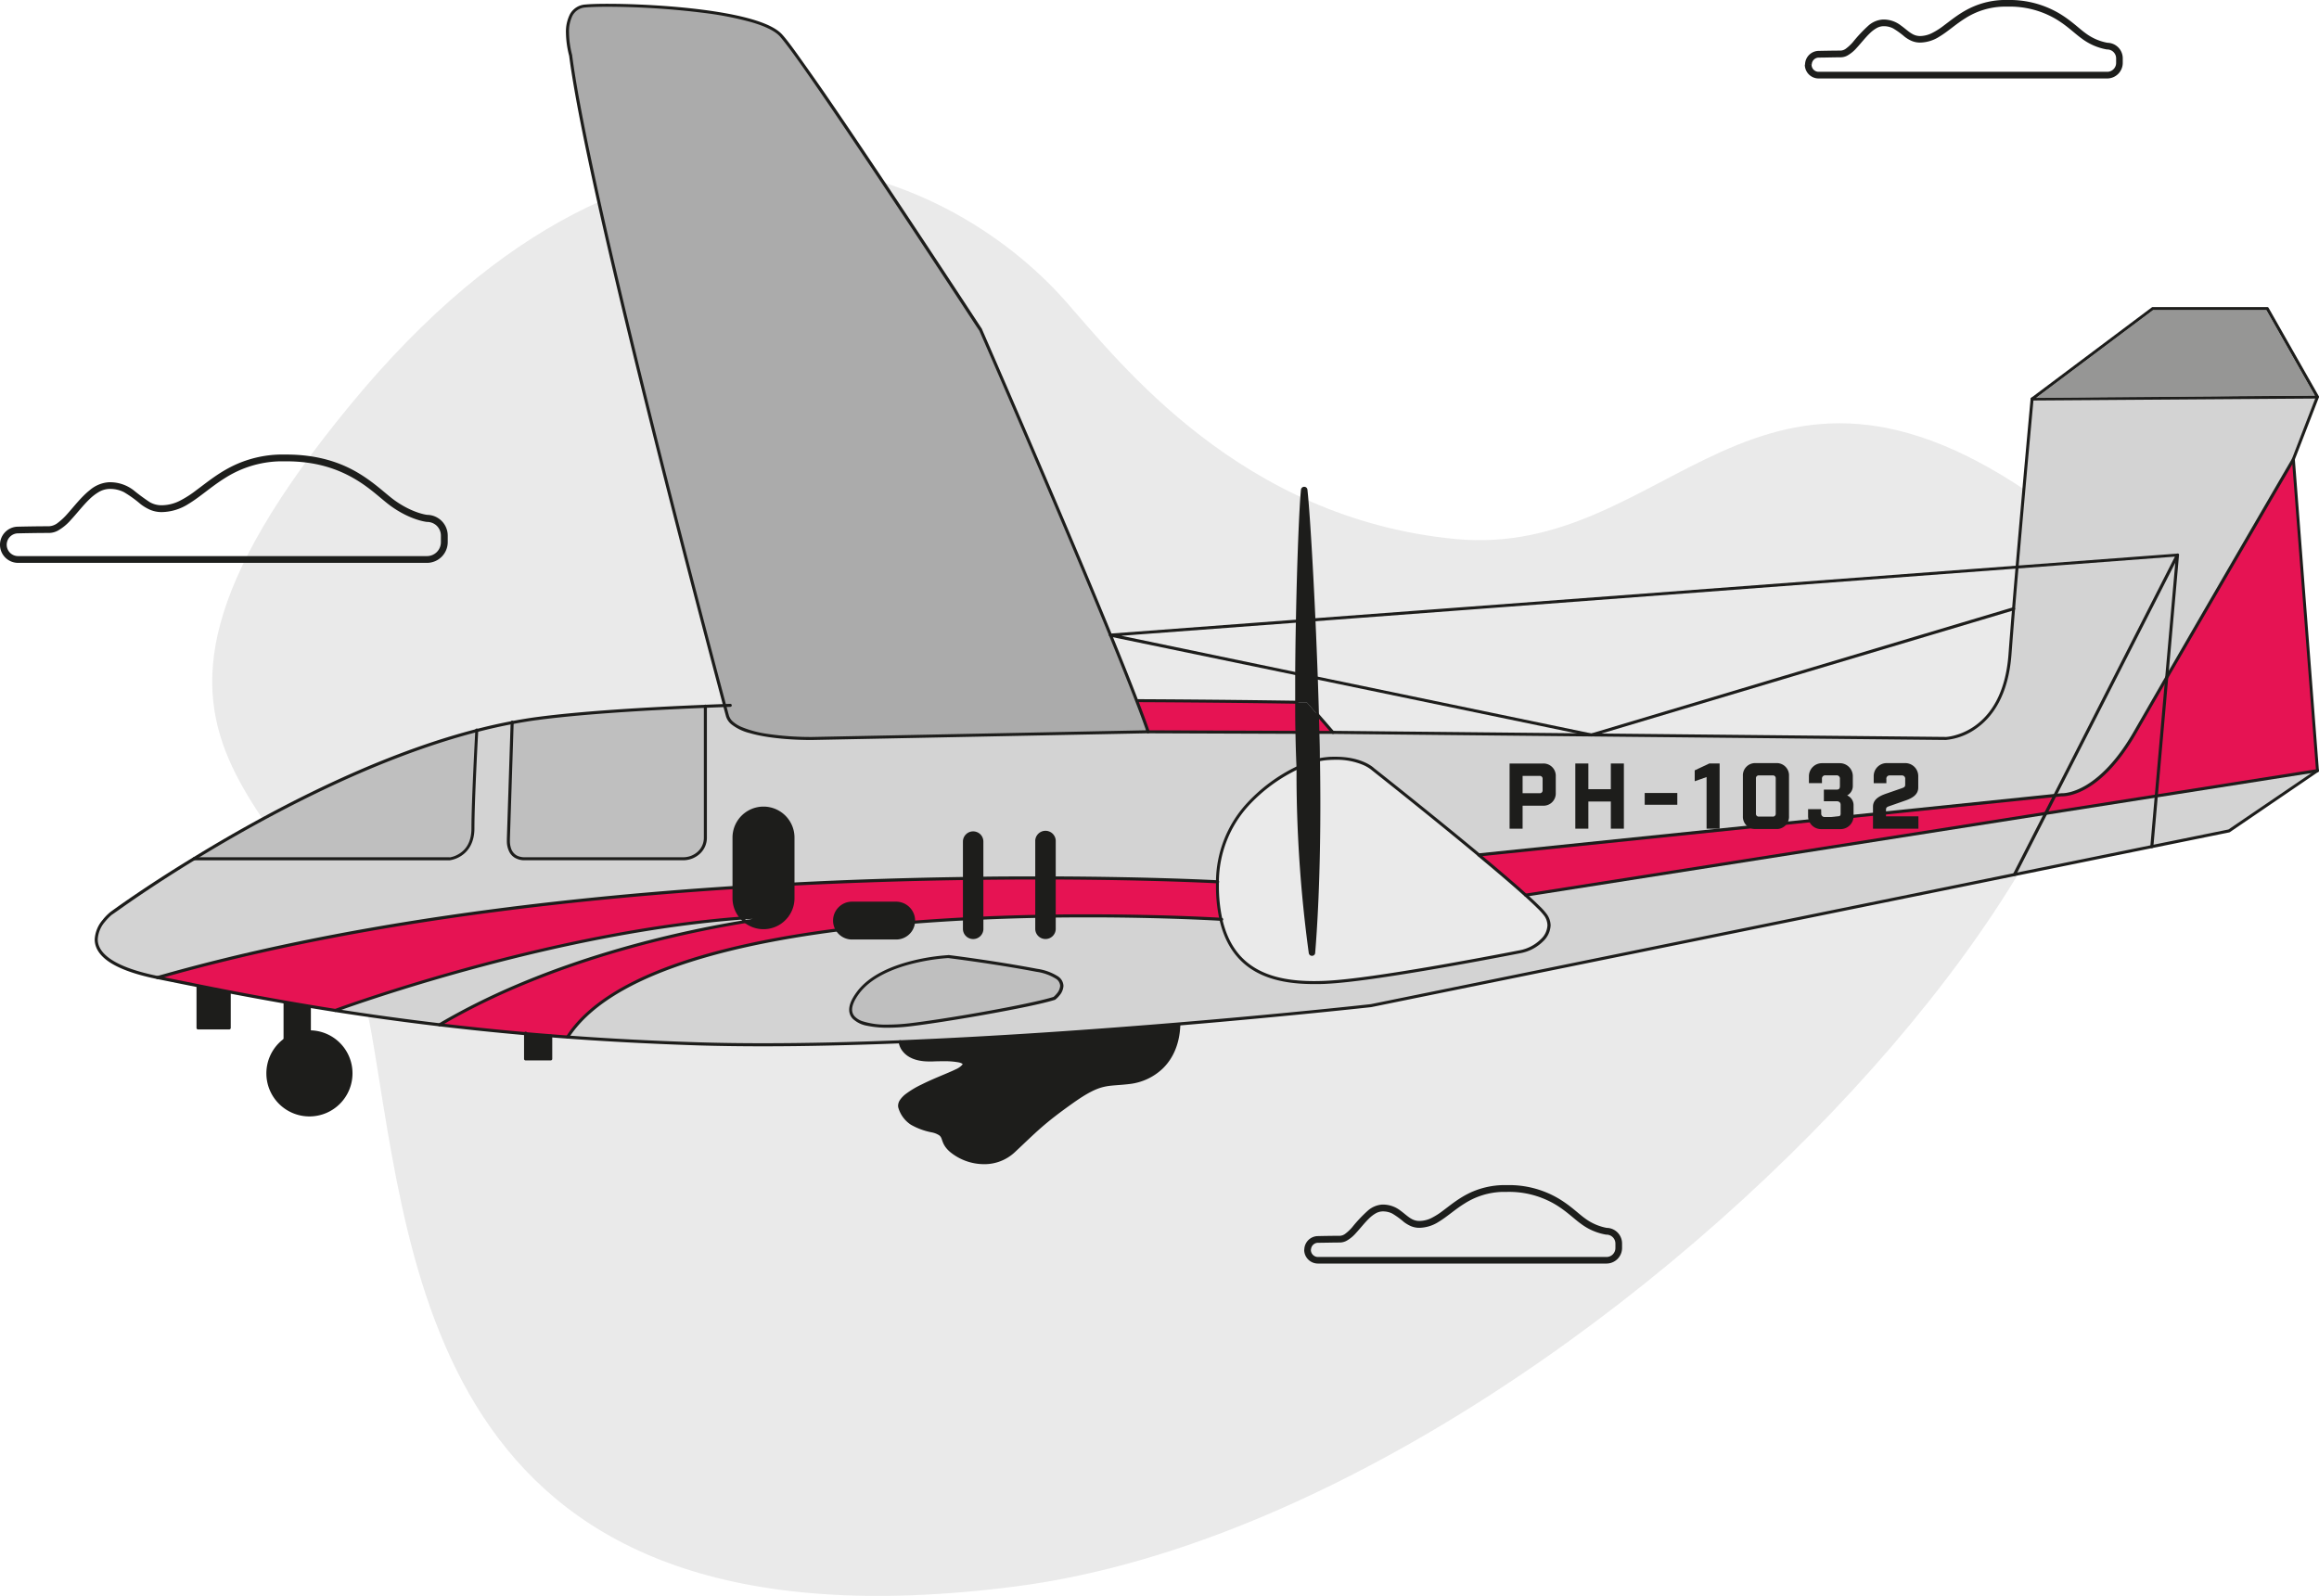
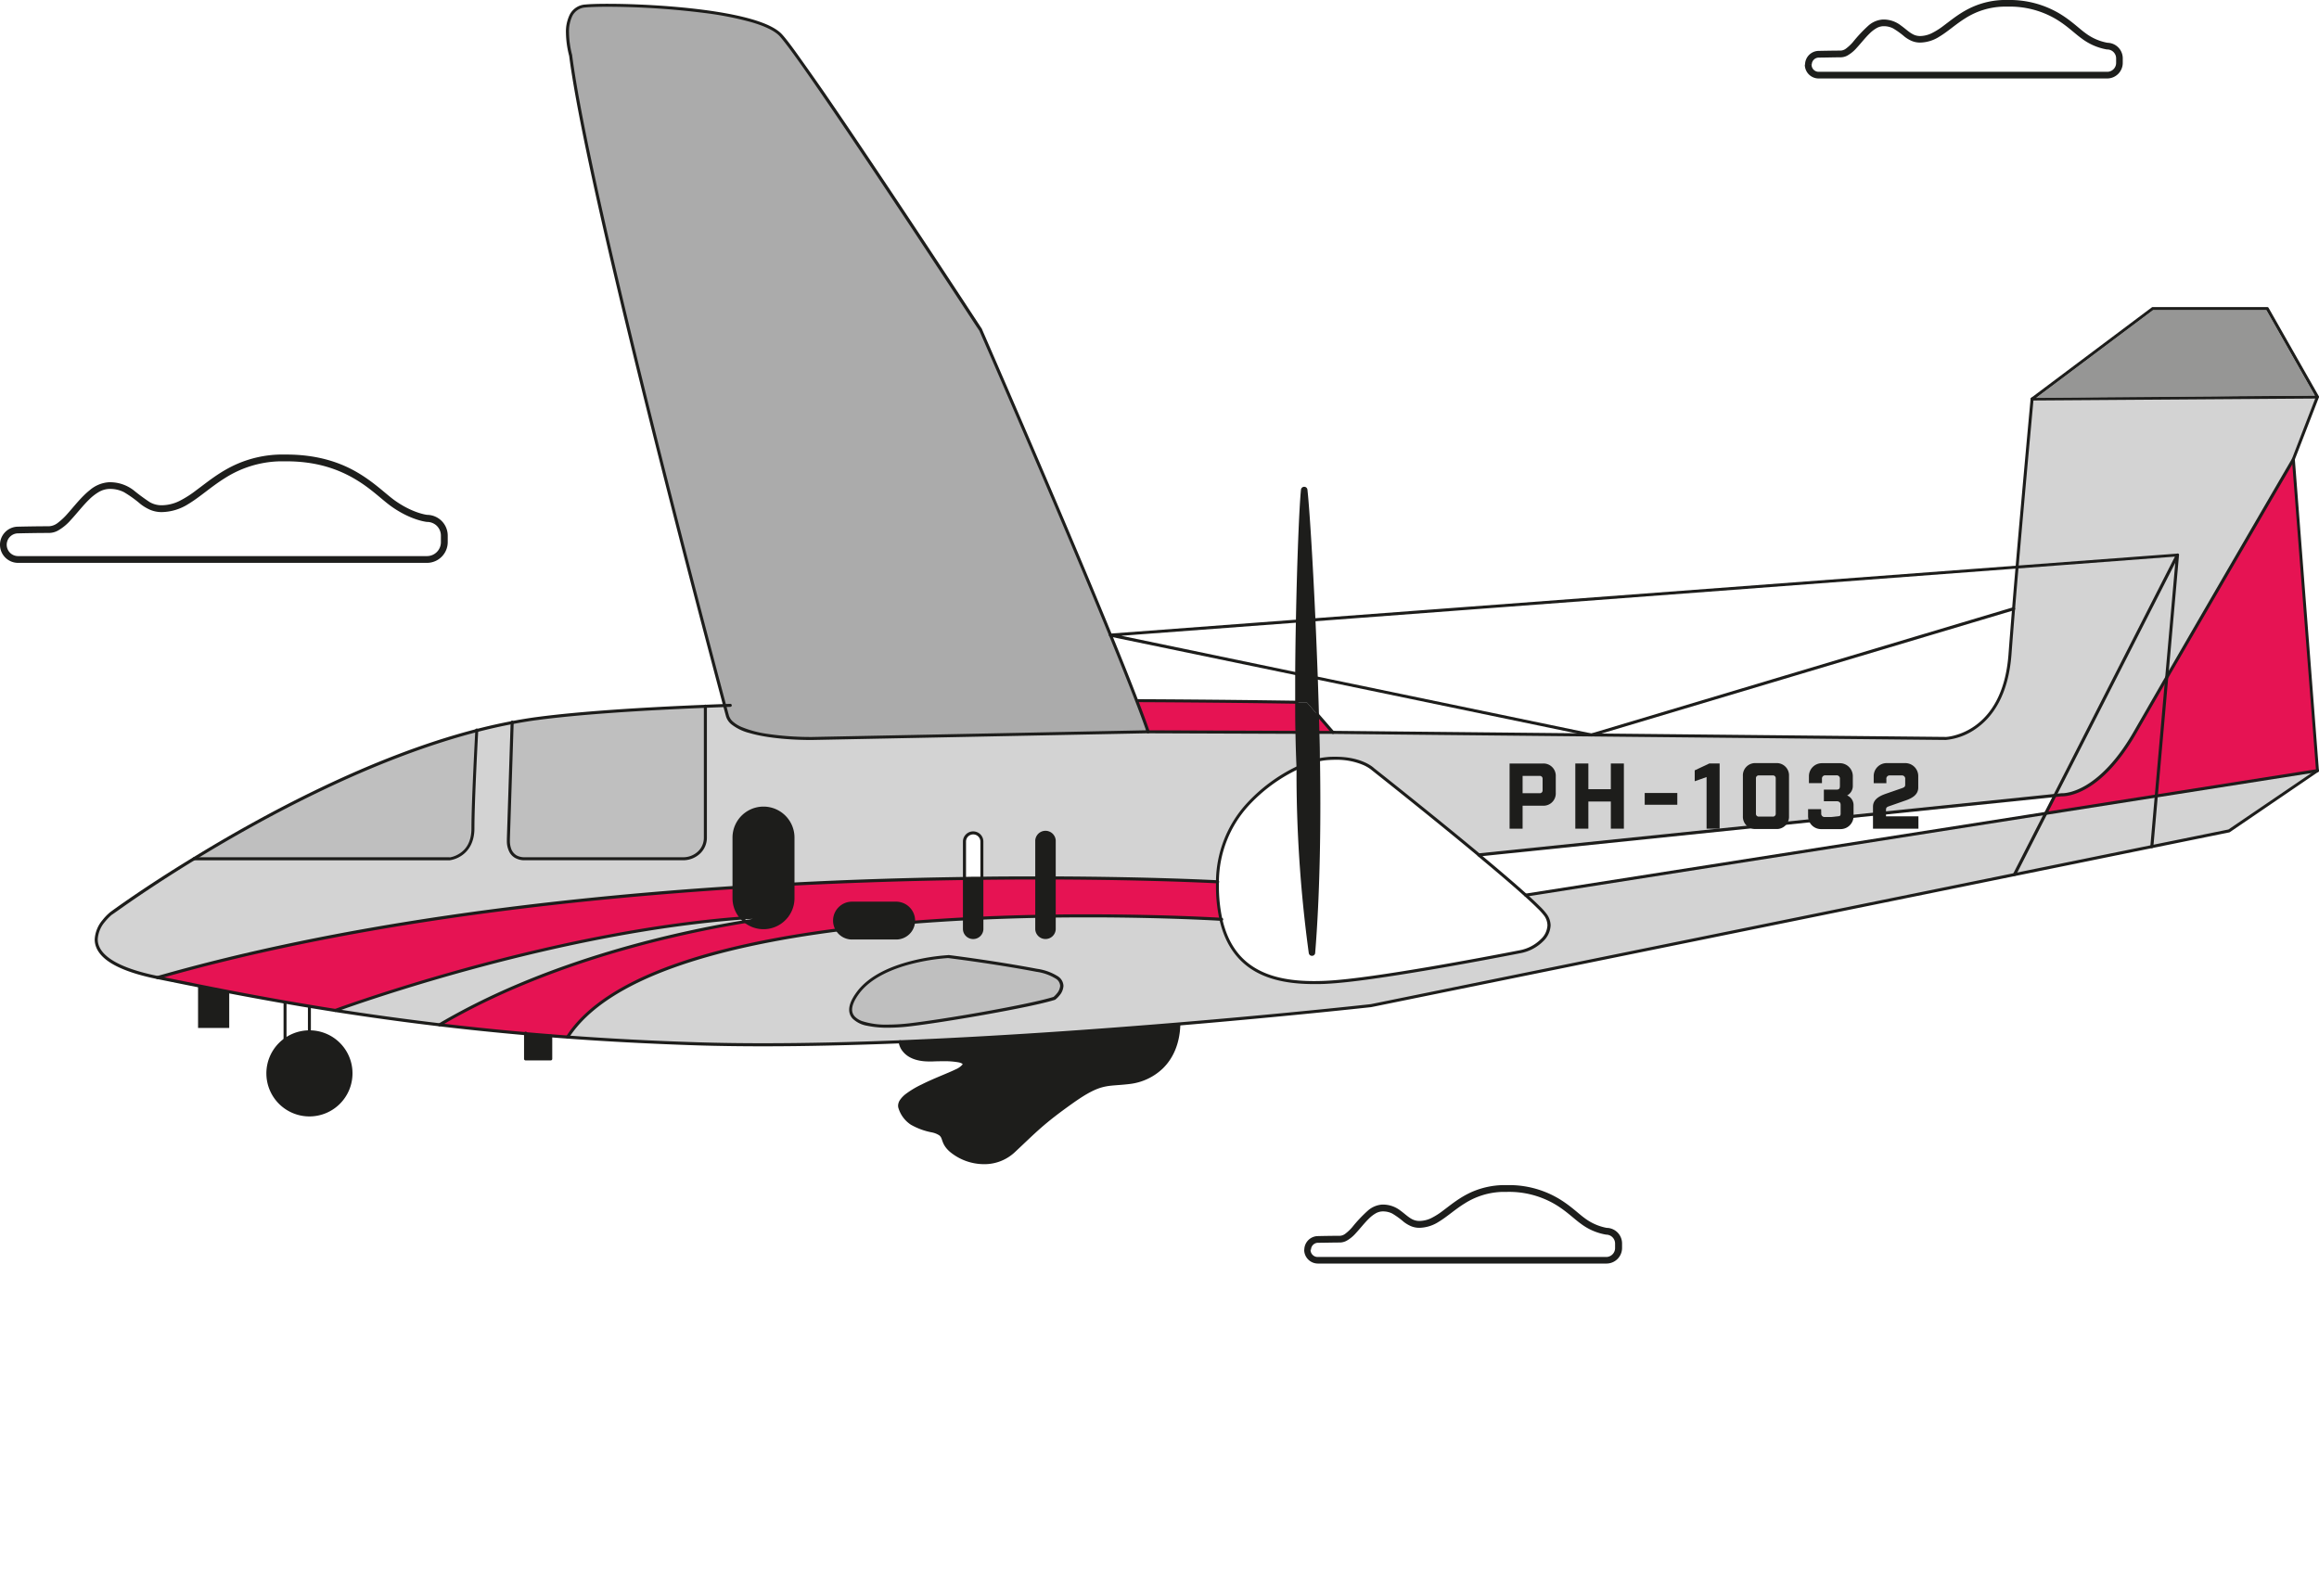
<svg xmlns="http://www.w3.org/2000/svg" viewBox="0 0 780.38 537.16">
  <defs>
    <style>.cls-1{fill:#eaeaea;}.cls-2{fill:#d3d3d3;}.cls-3{fill:#e61353;}.cls-4{fill:#1d1d1b;}.cls-5{fill:#ababab;}.cls-6{fill:#bfbfbf;}.cls-7{fill:#969695;}.cls-8{fill:#1d1e1c;}</style>
  </defs>
  <g id="Layer_2" data-name="Layer 2">
    <g id="Layer_1-2" data-name="Layer 1">
-       <path class="cls-1" d="M358.52,101.31C318.3,55.78,219.86,12.52,118,136.13s-7,130.58,7,211.54S145.87,559.21,341.74,534s440.1-298,344.73-365.63c-95.76-67.9-124.49,20-196.74,13.06S377.09,122.34,358.52,101.31Z" />
      <path class="cls-2" d="M763,103.87l16.9,29.75-8.11,21S746,198.81,729.14,228l3.62-41.13-54,4.05c2.31-27,5.05-56.57,5.05-56.57l40.58-30.43Z" />
      <path class="cls-3" d="M771.75,154.59l8.11,104.8-54.24,8.54,3.52-40C746,198.81,771.75,154.59,771.75,154.59Z" />
      <polygon class="cls-2" points="779.86 259.39 750.12 279.68 724.13 284.97 725.62 267.93 779.86 259.39" />
      <path class="cls-3" d="M729.14,228l-3.52,40-37.18,5.84,3.07-6,2.25-.23s12.18.9,24.8-21.19C721.13,241.83,724.84,235.38,729.14,228Z" />
      <polygon class="cls-2" points="725.62 267.93 724.13 284.97 677.93 294.39 688.44 273.77 725.62 267.93" />
      <path class="cls-2" d="M718.56,246.32c-12.62,22.09-24.8,21.19-24.8,21.19l-2.25.23,41.25-80.92L729.14,228C724.84,235.38,721.13,241.83,718.56,246.32Z" />
-       <path class="cls-3" d="M691.51,267.74l-3.07,6-175,27.53c-4.16-3.76-9.78-8.54-15.78-13.53Z" />
      <path class="cls-2" d="M688.44,273.77l-10.51,20.62L461.38,338.51s-27,3-64.7,6.16c-27.66,2.3-61.07,4.68-93.76,6-23.91.95-47.44,1.33-68.05.69-15.51-.48-30.14-1.27-43.9-2.28,13.18-20.4,50.53-30.85,90.81-36a5.82,5.82,0,0,0,4.92,2.71h14.88a5.83,5.83,0,0,0,4.14-1.72,5.74,5.74,0,0,0,1.69-3.6c5.78-.46,11.52-.82,17.16-1.12v3.51a2.93,2.93,0,0,0,5.86,0V309c6.34-.29,12.53-.47,18.48-.6v4.37a2.94,2.94,0,0,0,5.87,0v-4.46c32.23-.42,56.15,1.1,56.15,1.1,4.41,19.48,20.59,21.92,35.8,21.16,15.48-.76,54.2-8.18,64.86-10.26a14.14,14.14,0,0,0,7.38-3.87c2-2.09,3.49-5,1.24-8.41a53.1,53.1,0,0,0-6.74-6.77ZM354.78,336s8.56-6.67-5.87-9.43S319.16,322,319.16,322s-22.26,1-30.51,12.27,6.62,12,17.44,10.72S346.21,338.73,354.78,336Z" />
      <path class="cls-3" d="M443.31,240.52l5.22,6-5.06,0C443.42,244.53,443.37,242.54,443.31,240.52Z" />
      <path class="cls-2" d="M446.53,255.35a21.73,21.73,0,0,0-2.89.46c0-.55,0-1.09,0-1.63,0-2.51-.09-5.07-.15-7.66l5.06,0,87,.86,119.23,1.18s19.61-.68,21.64-28.41c.33-4.42.74-9.62,1.2-15.24.36-4.48.76-9.22,1.18-14.06l54-4.05-41.25,80.92-193.82,20c-16.4-13.64-35.63-28.83-35.63-28.83S457.56,254.44,446.53,255.35Z" />
      <path class="cls-4" d="M443.64,255.81c.52,34.26-.87,55.65-1.62,64.84a.57.57,0,0,1-1.14,0,447.81,447.81,0,0,1-4.12-58.5c0-1.26,0-2.52,0-3.79,1.11-.53,2.1-1,3-1.34A23.12,23.12,0,0,1,443.64,255.81Z" />
      <path class="cls-4" d="M443.62,254.18c0,.54,0,1.08,0,1.63a23.12,23.12,0,0,0-3.89,1.23c-.87.36-1.86.81-3,1.34-.16-3.53-.28-7.54-.36-11.88l7.05,0C443.53,249.11,443.58,251.67,443.62,254.18Z" />
      <path class="cls-4" d="M443.47,246.52l-7.05,0c-.05-3.22-.08-6.63-.09-10.14l3.41,0,3.57,4.11C443.37,242.54,443.42,244.53,443.47,246.52Z" />
      <path class="cls-4" d="M443.31,240.52l-3.57-4.11-3.41,0c0-3.12,0-6.32,0-9.56l6.59,1.37C443.07,232.29,443.2,236.43,443.31,240.52Z" />
      <path class="cls-4" d="M442.93,228.17l-6.59-1.37c0-5.87.12-11.88.24-17.74l5.56-.41C442.42,215,442.69,221.54,442.93,228.17Z" />
      <path class="cls-4" d="M442.14,208.65l-5.56.41c.38-20.18,1.13-38.66,1.71-44.18a.58.58,0,0,1,1.15,0C440.07,170.32,441.2,187.93,442.14,208.65Z" />
      <path class="cls-2" d="M436.42,246.5c.08,4.34.2,8.35.36,11.88-9.58,4.65-26.69,16.07-27,38.43,0,0-21.2-1.16-55-1.3V283.28a2.94,2.94,0,1,0-5.87,0V295.5c-5.84,0-12,0-18.48.11V283.28a2.94,2.94,0,0,0-2.93-2.94,2.94,2.94,0,0,0-2.93,2.94v12.4c-17.51.25-37,.82-57.7,1.88V281.93a9.92,9.92,0,0,0-19.83,0v16.79C185.09,302.73,114.63,311.36,53,329c-34.15-6.93-15.55-21.64-15.55-21.64s10.77-7.94,27.72-18.34h86.1s7.89-.81,7.89-10.28,1.26-32.35,1.29-32.92q6-1.58,11.93-2.69l-1.27,39.2s-.79,6.69,5.47,6.69h53.2a7.78,7.78,0,0,0,5.59-2.22,6.85,6.85,0,0,0,2-5V237.7q3.22-.15,6.51-.25c.61,2.25.93,3.46.93,3.46,2.15,8.05,28.4,7.67,28.4,7.67l113.15-2.26Z" />
      <path class="cls-3" d="M436.42,246.5l-50.09-.18c-1-2.91-2.33-6.46-3.88-10.5,26.08.13,46.18.41,53.88.54C436.34,239.87,436.37,243.28,436.42,246.5Z" />
      <path class="cls-3" d="M409.77,296.81a53.61,53.61,0,0,0,1.16,12.64s-23.92-1.52-56.15-1.1V295.51C388.57,295.65,409.77,296.81,409.77,296.81Z" />
      <path class="cls-4" d="M396.68,344.67l0,.28c-.45,13-9,18.58-16.68,19.48s-9.47-.45-19.39,6.59-12.17,9.63-19.39,16.4-17.12,3.6-21.17,0-.91-5.42-6.44-6.77-8.9-2.7-10.71-7.66,13.53-9.91,18.95-12.62,2.25-4.06-8.12-3.61-10.83-6.1-10.83-6.1C335.61,349.35,369,347,396.68,344.67Z" />
      <path class="cls-5" d="M243.85,237.45c-6.56-24.59-46-173.35-51.81-218.78,0,0-4.51-15.77,5-16.67s57.24.45,65.81,9.91S330,111.08,330,111.08s26.31,60.18,43.68,102.7c3.35,8.19,6.36,15.72,8.79,22,1.55,4,2.86,7.59,3.88,10.5l-113.15,2.26s-26.25.38-28.4-7.67C244.78,240.91,244.46,239.7,243.85,237.45Z" />
      <path class="cls-6" d="M348.91,326.6c14.43,2.76,5.87,9.43,5.87,9.43-8.57,2.7-37.88,7.66-48.69,8.92s-25.7.54-17.44-10.72S319.16,322,319.16,322,334.49,323.86,348.91,326.6Z" />
      <path class="cls-4" d="M354.78,308.35v4.46a2.94,2.94,0,0,1-5.87,0v-4.37Z" />
      <path class="cls-4" d="M354.78,295.51v12.84l-5.87.09V295.5Z" />
      <path class="cls-4" d="M354.78,283.28v12.23h-5.87V283.28a2.94,2.94,0,1,1,5.87,0Z" />
      <path class="cls-3" d="M348.91,295.5v12.94c-6,.13-12.14.31-18.48.6V295.61C336.9,295.52,343.07,295.5,348.91,295.5Z" />
      <path class="cls-4" d="M330.43,309v3.77a2.93,2.93,0,0,1-5.86,0V309.3C326.53,309.2,328.49,309.11,330.43,309Z" />
      <path class="cls-4" d="M330.43,295.61V309c-1.94.07-3.9.16-5.86.26V295.68Z" />
-       <path class="cls-4" d="M330.43,283.28v12.33l-5.86.07v-12.4a2.93,2.93,0,0,1,5-2.08A2.9,2.9,0,0,1,330.43,283.28Z" />
      <path class="cls-3" d="M324.57,295.68V309.3c-5.64.3-11.38.66-17.16,1.12a4.71,4.71,0,0,0,0-.53,5.88,5.88,0,0,0-5.86-5.87H286.7a5.87,5.87,0,0,0-5.85,5.87,5.76,5.76,0,0,0,.93,3.14c-40.28,5.19-77.63,15.64-90.81,36q-2.85-.19-5.64-.43c-2.87-.22-5.68-.46-8.47-.7q-15.27-1.35-29-3c36.92-21.8,81.13-31.22,103.06-34.78a9.92,9.92,0,0,0,16-7.82v-4.79C287.58,296.5,307.06,295.93,324.57,295.68Z" />
      <path class="cls-4" d="M307.44,309.89a4.71,4.71,0,0,1,0,.53c-8.53.66-17.15,1.51-25.63,2.61a5.76,5.76,0,0,1-.93-3.14A5.87,5.87,0,0,1,286.7,304h14.88A5.88,5.88,0,0,1,307.44,309.89Z" />
      <path class="cls-4" d="M307.41,310.42a5.74,5.74,0,0,1-1.69,3.6,5.83,5.83,0,0,1-4.14,1.72H286.7a5.82,5.82,0,0,1-4.92-2.71C290.26,311.93,298.88,311.08,307.41,310.42Z" />
      <path class="cls-4" d="M266.87,297.56v4.79a9.89,9.89,0,0,1-2.08,6.06l-.18-.14c-4.94.11-9.94.37-15,.75a9.84,9.84,0,0,1-2.6-6.67v-3.63Q257.12,298.06,266.87,297.56Z" />
      <path class="cls-4" d="M266.87,281.93v15.63q-9.74.51-19.83,1.16V281.93a9.92,9.92,0,0,1,19.83,0Z" />
      <path class="cls-4" d="M250.88,310.17c8.56-1.4,13.73-1.9,13.73-1.9l.18.14a9.86,9.86,0,0,1-13.91,1.76Z" />
      <path class="cls-2" d="M249.64,309a9.66,9.66,0,0,0,1.24,1.15c-21.93,3.56-66.14,13-103.06,34.78-12.61-1.5-24.29-3.15-35-4.83h0S183.56,314,249.64,309Z" />
      <path class="cls-3" d="M247,302.35a9.84,9.84,0,0,0,2.6,6.67c-66.08,4.93-136.86,31.09-136.86,31.09h0c-3-.47-5.83-.93-8.65-1.4s-5.53-.93-8.2-1.4q-10-1.76-18.79-3.45-5.49-1.06-10.49-2.07c-4.91-1-9.46-1.9-13.68-2.76,61.66-17.68,132.12-26.31,194.07-30.32Z" />
      <path class="cls-6" d="M237.34,237.7v44.18a6.85,6.85,0,0,1-2,5,7.78,7.78,0,0,1-5.59,2.22h-53.2c-6.26,0-5.47-6.69-5.47-6.69l1.27-39.2c2.82-.53,5.63-1,8.41-1.36C194.9,239.94,214.8,238.62,237.34,237.7Z" />
      <path class="cls-4" d="M185.33,348.64v7.78h-8.47v-8.48C179.65,348.18,182.46,348.42,185.33,348.64Z" />
      <path class="cls-6" d="M160.42,245.86c0,.57-1.29,23.57-1.29,32.92s-7.89,10.28-7.89,10.28H65.14C89,274.46,125,255,160.42,245.86Z" />
      <path class="cls-4" d="M104.13,347.3a14,14,0,1,1-8.2,2.65A14,14,0,0,1,104.13,347.3Z" />
-       <path class="cls-4" d="M104.13,338.72v8.58a13.94,13.94,0,0,0-8.2,2.65V337.32Q99.93,338,104.13,338.72Z" />
      <path class="cls-4" d="M77.14,333.87V346H66.65V331.8Q71.65,332.81,77.14,333.87Z" />
      <path class="cls-4" d="M442.93,240.86l5.22,6a.49.49,0,0,0,.38.17l87,.86,119.24,1.18h0a20.84,20.84,0,0,0,10.33-3.9c5.29-3.71,10.78-11,11.8-25,.33-4.42.74-9.62,1.2-15.24.36-4.48.76-9.22,1.18-14.05,1.15-13.51,2.42-27.65,3.39-38.42.49-5.38.91-9.92,1.2-13.12s.46-5,.46-5l-.51,0,.31.41,40.44-30.33h38.08l16.63,29.28-8,20.74,0,.22,8.09,104.51L749.91,279.2,724,284.47l-46.19,9.42L461.28,338l.1.5-.06-.51-4.8.52c-9.37,1-31.63,3.28-59.89,5.64-27.65,2.3-61.05,4.68-93.73,6-15.83.63-31.48,1-46.24,1-7.52,0-14.82-.1-21.78-.32-15.5-.48-30.12-1.27-43.87-2.28-1.91-.13-3.78-.28-5.64-.43-2.86-.22-5.68-.46-8.46-.7-10.18-.89-19.85-1.91-29-3-12.6-1.5-24.27-3.14-35-4.82-3-.47-5.83-.93-8.64-1.4s-5.54-.93-8.2-1.4q-10-1.76-18.78-3.45-5.49-1.06-10.49-2.07c-4.91-1-9.46-1.9-13.68-2.76-8.13-1.65-13.22-3.75-16.23-5.92s-4-4.38-4-6.41a9.89,9.89,0,0,1,2.41-5.89A18.63,18.63,0,0,1,37,308.47c.23-.22.42-.39.56-.5l.15-.13.05,0-.32-.4.3.41,2-1.4c3.81-2.71,13-9.12,25.74-16.91,23.78-14.59,59.76-34,95.14-43.15q6-1.56,11.9-2.67c2.8-.53,5.61-1,8.38-1.36,14.11-1.87,34-3.19,56.53-4.11,2.15-.09,4.32-.18,6.51-.25h0l1.82-.07a.52.52,0,0,0,.5-.53.51.51,0,0,0-.53-.49l-1.84.07,0,.51v-.51q-3.3.1-6.52.25c-22.55.92-42.46,2.24-56.62,4.11-2.8.37-5.62.84-8.44,1.37q-6,1.13-12,2.69c-35.55,9.17-71.58,28.65-95.42,43.27C47.91,299,37.13,307,37.12,307h0a17.06,17.06,0,0,0-2.61,2.68,11,11,0,0,0-2.64,6.53c0,2.38,1.19,4.94,4.39,7.24s8.42,4.42,16.63,6.09c4.22.86,8.77,1.78,13.68,2.76,3.33.67,6.84,1.37,10.49,2.07q8.77,1.69,18.81,3.45c2.66.47,5.39.95,8.2,1.41s5.69.93,8.65,1.4c10.76,1.68,22.44,3.33,35.06,4.82q13.78,1.64,29.06,3c2.79.25,5.6.49,8.47.71q2.79.24,5.64.43,20.65,1.53,43.92,2.29c7,.21,14.28.31,21.81.31,14.77,0,30.44-.38,46.28-1,32.71-1.31,66.11-3.69,93.78-6C434.41,342,461.44,339,461.44,339h0L678,294.89l46.2-9.42,26-5.29.18-.08,29.75-20.29a.5.5,0,0,0,.22-.46l-8.1-104.69,8.07-20.85a.49.49,0,0,0,0-.44l-16.9-29.75a.51.51,0,0,0-.45-.26H724.42a.51.51,0,0,0-.3.1l-40.58,30.43a.52.52,0,0,0-.21.36s-2.74,29.56-5.05,56.58c-.42,4.83-.82,9.57-1.18,14.06-.46,5.62-.87,10.82-1.2,15.24-1,13.75-6.34,20.67-11.37,24.23a21.28,21.28,0,0,1-6.79,3.18,17.05,17.05,0,0,1-2.19.45l-.6.06h-.2l0,.51v-.51l-119.24-1.18L448.77,246l-5.07-5.84a.5.5,0,0,0-.72-.05.51.51,0,0,0-.05.72Z" />
      <path class="cls-4" d="M382.44,236.34c26.09.12,46.19.4,53.88.53a.52.52,0,0,0,0-1c-7.7-.12-27.81-.41-53.89-.53a.52.52,0,0,0,0,1Z" />
      <path class="cls-4" d="M386.33,246.32v-.52l-113.15,2.27h-.54A100.36,100.36,0,0,1,258.1,247a35.78,35.78,0,0,1-8.46-2.26,11,11,0,0,1-2.91-1.77,4.49,4.49,0,0,1-1.45-2.19s-.33-1.21-.93-3.46c-3.28-12.29-14.79-55.63-26.2-101.57S195.43,41.26,192.54,18.61v-.08a1.66,1.66,0,0,1-.05-.16,31,31,0,0,1-1-7.39,12,12,0,0,1,1.13-5.63,5.25,5.25,0,0,1,4.44-2.84c1.52-.15,4.12-.24,7.4-.24a266.25,266.25,0,0,1,32.69,2.11,109.38,109.38,0,0,1,15.74,3.1c4.46,1.3,7.9,2.93,9.55,4.77,1,1.15,2.9,3.58,5.31,6.94C276.21,30.93,291.67,54,305,74.08c6.67,10.06,12.81,19.38,17.28,26.18,2.24,3.4,4.05,6.18,5.31,8.1s2,3,2,3l.42-.28-.46.2s.41.94,1.16,2.67c5.27,12.1,27.31,62.83,42.51,100,3.35,8.18,6.36,15.71,8.78,22,1.55,4,2.86,7.57,3.87,10.47l.49-.16v0l.48-.17c-1-2.92-2.33-6.47-3.89-10.51-2.42-6.33-5.43-13.86-8.78-22-17.38-42.53-43.69-102.71-43.69-102.72l0-.07s-14.65-22.43-30.37-46c-7.87-11.81-16-23.91-22.7-33.65C274,26.23,271,22,268.57,18.59s-4.28-5.81-5.38-7c-1.92-2.1-5.48-3.72-10-5.06-13.61-4-36.16-5.25-48.71-5.25-3.3,0-5.91.09-7.5.24a6.3,6.3,0,0,0-5.24,3.37A13.09,13.09,0,0,0,190.45,11a32.47,32.47,0,0,0,1.09,7.83l.5-.14-.51.07c2.9,22.77,14.21,71.31,25.63,117.26s22.92,89.29,26.2,101.58c.6,2.26.93,3.46.93,3.46a5.58,5.58,0,0,0,1.76,2.69,16.29,16.29,0,0,0,6.19,3c7.5,2.2,17.88,2.33,20.39,2.33h.56l113.15-2.26a.56.56,0,0,0,.41-.22.54.54,0,0,0,.06-.46Z" />
      <path class="cls-4" d="M497.69,287.77l.33-.39c-16.41-13.65-35.64-28.84-35.65-28.84l-.31.4.36-.36c-.07-.08-3.92-3.86-13-3.86-.92,0-1.9,0-2.92.12a22.52,22.52,0,0,0-3,.47,23.8,23.8,0,0,0-4,1.26c-.89.36-1.89.82-3,1.35a55.38,55.38,0,0,0-17.14,12.7,39.33,39.33,0,0,0-10.16,26.19c0,.36,0,.72,0,1.08a52.57,52.57,0,0,0,1.18,11.67c2,8.9,6.5,14.38,12.24,17.57s12.65,4.11,19.59,4.11c1.5,0,3,0,4.5-.11,15.56-.78,54.25-8.2,64.93-10.28a14.62,14.62,0,0,0,7.65-4,7.89,7.89,0,0,0,2.52-5.33,6.7,6.7,0,0,0-1.22-3.72,20.71,20.71,0,0,0-2.45-2.76c-1.16-1.16-2.64-2.55-4.38-4.11-4.17-3.77-9.79-8.55-15.79-13.54l-.33.39-.33.4c6,5,11.62,9.76,15.76,13.51,1.73,1.55,3.21,2.94,4.35,4.08a20,20,0,0,1,2.32,2.6,5.65,5.65,0,0,1,1,3.15,6.81,6.81,0,0,1-2.22,4.61,13.67,13.67,0,0,1-7.12,3.73c-10.65,2.07-49.39,9.49-64.78,10.25-1.48.08-3,.12-4.45.12-6.85,0-13.6-.93-19.1-4s-9.76-8.22-11.74-16.9a52.13,52.13,0,0,1-1.15-11.44c0-.35,0-.71,0-1.07a38.35,38.35,0,0,1,9.91-25.53A54.23,54.23,0,0,1,437,258.85c1.09-.53,2.08-1,2.94-1.33a23,23,0,0,1,3.8-1.22,20.91,20.91,0,0,1,2.82-.44c1-.08,1.95-.12,2.84-.12a22.9,22.9,0,0,1,9.47,1.81,12.75,12.75,0,0,1,2.16,1.23c.23.16.4.3.51.39l.12.1,0,0h0l0,0,3.26,2.59c6.18,4.91,20.07,16,32.36,26.24Z" />
      <path class="cls-4" d="M65.14,289.58H151.3a9.71,9.71,0,0,0,4.18-1.68c2.09-1.46,4.18-4.23,4.17-9.11,0-9.32,1.25-32.33,1.29-32.9v0h0a.52.52,0,1,0-1,0h.51l-.51,0c0,.58-1.29,23.57-1.29,32.95,0,4.59-1.87,7-3.73,8.27a8.87,8.87,0,0,1-2.56,1.25c-.35.1-.64.17-.84.21l-.23,0h-.07l.05.5v-.51H65.14a.52.52,0,0,0,0,1Z" />
      <path class="cls-4" d="M171.84,243.16l-1.27,39.19.51,0-.51-.06s0,.31,0,.76a7.89,7.89,0,0,0,.94,3.9,4.88,4.88,0,0,0,1.85,1.84,6.36,6.36,0,0,0,3.22.77h53.2a8.28,8.28,0,0,0,5.95-2.38,7.33,7.33,0,0,0,2.15-5.32V237.7a.51.51,0,0,0-.51-.52.51.51,0,0,0-.51.52v44.18a6.3,6.3,0,0,1-1.86,4.6,7.24,7.24,0,0,1-5.22,2.07h-53.2a5.5,5.5,0,0,1-2.72-.62,4.29,4.29,0,0,1-1.88-2.37,7.9,7.9,0,0,1-.39-2.49c0-.2,0-.37,0-.48v-.2l1.27-39.2a.51.51,0,1,0-1,0Z" />
      <path class="cls-4" d="M409.8,296.3s-21.22-1.17-55-1.3h-5.87c-5.84,0-12,0-18.48.1-1.93,0-3.88,0-5.87.08-17.51.25-37,.81-57.72,1.88q-9.73.51-19.84,1.16c-62,4-132.46,12.64-194.17,30.34a.51.51,0,0,0,.28,1c61.6-17.66,132-26.29,194-30.3q10.08-.66,19.82-1.16c20.71-1.06,40.19-1.63,57.69-1.88l5.86-.07q9.71-.12,18.47-.11l5.87,0c16.89.06,30.63.39,40.15.69,4.76.16,8.46.31,11,.42l3.83.18a.51.51,0,0,0,.06-1Z" />
      <path class="cls-4" d="M411,308.93s-18.47-1.17-44.81-1.17c-3.65,0-7.46,0-11.38.08l-5.87.09c-5.95.12-12.15.31-18.49.59h0l-5.88.27c-5.64.3-11.39.66-17.17,1.12-8.54.66-17.17,1.51-25.66,2.61-20.16,2.6-39.6,6.51-55.67,12.34s-28.81,13.58-35.5,23.93a.52.52,0,0,0,.15.71.51.51,0,0,0,.71-.15c6.48-10.05,19-17.73,35-23.52s35.35-9.7,55.47-12.29c8.46-1.1,17.07-2,25.6-2.61,5.77-.46,11.51-.82,17.15-1.12q2.94-.15,5.85-.26h0c6.33-.29,12.52-.47,18.46-.6l5.87-.09c3.91-.05,7.71-.07,11.36-.07,13.15,0,24.34.29,32.24.58,3.95.15,7.08.29,9.22.4s3.28.19,3.28.19a.52.52,0,1,0,.07-1Z" />
      <path class="cls-4" d="M113,340.59l3.16-1.13c14.43-5.07,75.83-25.63,133.55-29.93,5-.38,10-.64,15-.75v-.51l-.05-.51s-5.19.5-13.77,1.91c-22,3.57-66.22,13-103.23,34.84a.51.51,0,0,0,.52.88c36.82-21.74,81-31.16,102.88-34.71,4.28-.7,7.7-1.18,10.06-1.48,1.18-.15,2.09-.25,2.71-.32l.93-.1a.51.51,0,0,0,.46-.54.5.5,0,0,0-.52-.48c-5,.11-10,.37-15,.75-66.18,4.94-137,31.12-137,31.12a.52.52,0,0,0-.31.66.51.51,0,0,0,.66.3Z" />
      <path class="cls-4" d="M386.33,246.83l50.09.18,7.05,0,5.06,0a.51.51,0,1,0,0-1l-5.07,0-7,0-50.1-.19a.53.53,0,0,0-.52.51.52.52,0,0,0,.52.52Z" />
      <path class="cls-4" d="M497.74,288.28l193.82-20,2.26-.24-.06-.5,0,.51H694c.89,0,4.23-.21,8.8-3s10.36-8.17,16.23-18.44c2.57-4.48,6.29-10.93,10.58-18.36,8.43-14.57,19.08-32.91,27.63-47.61,4.27-7.35,8-13.79,10.69-18.39l3.15-5.41,1.14-2a.51.51,0,1,0-.89-.51s-25.75,44.22-42.6,73.37c-4.3,7.43-8,13.88-10.59,18.36-5.8,10.16-11.48,15.38-15.88,18.08S694.7,267,694,267h-.26l-2.25.23-193.82,20a.51.51,0,1,0,.1,1Z" />
      <path class="cls-4" d="M513.55,301.8l175-27.52,37.18-5.85,54.24-8.54a.51.51,0,0,0,.43-.58.52.52,0,0,0-.59-.43l-54.24,8.54-37.18,5.85-175,27.52a.52.52,0,0,0-.43.59.5.5,0,0,0,.59.42Z" />
      <path class="cls-4" d="M330.43,309h-.51v3.77a2.42,2.42,0,0,1-4.84,0V283.28a2.42,2.42,0,1,1,4.84,0V309h1V283.28a3.46,3.46,0,0,0-1-2.44,3.49,3.49,0,0,0-2.44-1,3.45,3.45,0,0,0-3.44,3.45v29.53a3.45,3.45,0,0,0,6.89,0V309Z" />
      <path class="cls-4" d="M354.78,308.35h-.51v4.46a2.43,2.43,0,0,1-.72,1.71,2.4,2.4,0,0,1-1.71.71,2.42,2.42,0,0,1-2.42-2.42V283.28a2.43,2.43,0,1,1,4.85,0v25.07h1V283.28a3.45,3.45,0,1,0-6.89,0v29.53a3.45,3.45,0,0,0,6.89,0v-4.46Z" />
      <path class="cls-4" d="M302.41,350.69a6.26,6.26,0,0,0,1.51,3.36c1.38,1.66,4,3.25,8.83,3.24.33,0,.67,0,1,0,1.31-.06,2.5-.08,3.58-.08a26.69,26.69,0,0,1,5.21.37,4,4,0,0,1,1.19.41.67.67,0,0,1,.19.16l0,.05a.4.4,0,0,1-.08.18,6.21,6.21,0,0,1-2.24,1.56c-2.51,1.25-7.3,3-11.47,5.1a31,31,0,0,0-5.46,3.29,8.78,8.78,0,0,0-1.75,1.83,3.63,3.63,0,0,0-.7,2,2.89,2.89,0,0,0,.18,1,10.22,10.22,0,0,0,4.16,5.44,22.83,22.83,0,0,0,6.9,2.54,7.16,7.16,0,0,1,2.59,1,2.22,2.22,0,0,1,.68.84c.48,1,.57,2.69,3,4.78a18.07,18.07,0,0,0,11.43,4.1,14.94,14.94,0,0,0,10.43-4.11c7.24-6.78,9.44-9.31,19.34-16.35,4.94-3.51,7.81-4.89,10.36-5.52s4.92-.53,8.79-1a19.31,19.31,0,0,0,11.34-5.35c3.25-3.23,5.56-8,5.79-14.62a.51.51,0,0,0-.5-.53.51.51,0,0,0-.52.5c-.23,6.37-2.43,10.87-5.49,13.92A18.31,18.31,0,0,1,380,363.92c-3.79.45-6.17.33-8.91,1s-5.73,2.15-10.71,5.68c-9.94,7.07-12.25,9.69-19.45,16.44a13.94,13.94,0,0,1-9.73,3.84A17.15,17.15,0,0,1,320.41,387a7.57,7.57,0,0,1-1.83-2.25,9.6,9.6,0,0,1-.55-1.35,4.07,4.07,0,0,0-1.1-1.89,7.24,7.24,0,0,0-3.18-1.4,21.9,21.9,0,0,1-6.6-2.41,9.12,9.12,0,0,1-3.75-4.92,1.87,1.87,0,0,1-.12-.65,2.65,2.65,0,0,1,.52-1.46,11.48,11.48,0,0,1,3.27-2.82,62,62,0,0,1,7.91-3.95c2.77-1.2,5.4-2.26,7.12-3.11a11,11,0,0,0,2.06-1.28,3.07,3.07,0,0,0,.58-.63,1.39,1.39,0,0,0,.24-.74,1.11,1.11,0,0,0-.21-.64,2,2,0,0,0-1-.68,20.19,20.19,0,0,0-6.45-.7c-1.09,0-2.3,0-3.62.09l-1,0c-4.6,0-6.87-1.48-8.05-2.88a5.91,5.91,0,0,1-1.08-1.93,4.81,4.81,0,0,1-.16-.63l0-.16v0h0a.51.51,0,0,0-.55-.47.5.5,0,0,0-.47.54Z" />
      <path class="cls-4" d="M678.38,294.62,688.9,274l3.07-6,41.24-80.92a.52.52,0,0,0,0-.51.5.5,0,0,0-.46-.23l-54,4.05L442.1,208.13l-5.56.42-62.91,4.72a.52.52,0,0,0-.48.48.54.54,0,0,0,.41.54l62.68,13,6.58,1.36,92.61,19.23h.25l142.07-42.47a.51.51,0,1,0-.3-1L535.51,246.87,443,227.67l-6.58-1.37L377.33,214l59.29-4.44,5.56-.42,236.65-17.78,53.06-4-40.83,80.11-3.08,6-10.51,20.61a.51.51,0,0,0,.23.69.5.5,0,0,0,.68-.22Z" />
      <path class="cls-4" d="M732.25,186.78l-3.62,41.13-3.52,40-1.49,17a.51.51,0,0,0,.46.56.52.52,0,0,0,.56-.47l1.49-17,3.52-40,3.62-41.13a.52.52,0,0,0-.47-.56.51.51,0,0,0-.55.47Z" />
      <path class="cls-4" d="M319.16,322l0-.51a68.49,68.49,0,0,0-12.26,1.92c-6.65,1.68-14.38,4.75-18.64,10.56-1.71,2.32-2.5,4.26-2.5,5.91a4.36,4.36,0,0,0,1.17,3,9.32,9.32,0,0,0,4.9,2.4,32.81,32.81,0,0,0,7,.65,63.71,63.71,0,0,0,7.38-.46c5.43-.63,15.46-2.18,25.21-3.92s19.23-3.64,23.57-5l.16-.09a8.35,8.35,0,0,0,1.34-1.34,5.37,5.37,0,0,0,1.38-3.26,4,4,0,0,0-1.93-3.27A17.65,17.65,0,0,0,349,326.1c-14.45-2.75-29.78-4.64-29.78-4.64h-.09l0,.51-.06.51,2.62.34c5,.66,16.3,2.24,27.1,4.29a16.8,16.8,0,0,1,6.46,2.29,3,3,0,0,1,1.51,2.44,4.42,4.42,0,0,1-1.15,2.61,6.48,6.48,0,0,1-.82.87l-.26.24-.08.06,0,0,.32.4-.16-.49c-4.22,1.34-13.7,3.25-23.43,5s-19.77,3.28-25.16,3.91a64,64,0,0,1-7.26.44,26,26,0,0,1-8.54-1.14,6.45,6.45,0,0,1-2.57-1.58,3.33,3.33,0,0,1-.9-2.32c0-1.31.66-3.08,2.3-5.31,4-5.47,11.52-8.53,18.07-10.16a69.15,69.15,0,0,1,8.49-1.57c1.1-.13,2-.21,2.61-.26s1-.06,1-.06l0-.52-.06.51Z" />
      <path class="cls-4" d="M307.41,310.42l-.51-.05a5.29,5.29,0,0,1-1.54,3.29,5.36,5.36,0,0,1-3.78,1.57H286.7a5.33,5.33,0,0,1-4.49-2.48h0a5.22,5.22,0,0,1-.85-2.86,5.36,5.36,0,0,1,1.57-3.79h0a5.37,5.37,0,0,1,3.77-1.57h14.88a5.38,5.38,0,0,1,5.35,5.36,3.71,3.71,0,0,1,0,.47h0l.51.05.51.06a5.85,5.85,0,0,0,0-.59,6.4,6.4,0,0,0-6.38-6.38H286.7a6.33,6.33,0,0,0-4.49,1.87h0a6.34,6.34,0,0,0-.86,7.93l.43-.28-.43.27a6.33,6.33,0,0,0,5.35,2.95h14.88a6.38,6.38,0,0,0,4.51-1.87,6.29,6.29,0,0,0,1.83-3.92l-.51,0,.51.06Z" />
      <path class="cls-4" d="M264.79,308.41l-.41-.31a9.35,9.35,0,0,1-13.19,1.67h0a9.35,9.35,0,0,1-1.17-1.1h0a9.33,9.33,0,0,1-2.46-6.32V281.93a9.4,9.4,0,0,1,18.8,0v20.42a9.34,9.34,0,0,1-2,5.75l.41.31.4.31a10.36,10.36,0,0,0,2.19-6.37V281.93a10.43,10.43,0,0,0-20.86,0v20.42a10.35,10.35,0,0,0,2.74,7h0a9.43,9.43,0,0,0,1.3,1.22h0a10.4,10.4,0,0,0,14.63-1.85Z" />
      <path class="cls-4" d="M104.13,347.3v.51a13.46,13.46,0,1,1-7.9,2.56,13.45,13.45,0,0,1,7.9-2.56v-1a14.49,14.49,0,1,0,14.49,14.48,14.45,14.45,0,0,0-14.49-14.48Z" />
      <path class="cls-4" d="M95.42,337.32V350a.52.52,0,0,0,1,0V337.32a.52.52,0,0,0-1,0" />
      <path class="cls-4" d="M103.62,338.72v8.58a.52.52,0,0,0,1,0v-8.58a.52.52,0,0,0-1,0" />
-       <path class="cls-4" d="M66.13,331.8V346a.53.53,0,0,0,.15.36.51.51,0,0,0,.37.15H77.14a.51.51,0,0,0,.51-.51V333.87a.51.51,0,0,0-1,0v11.57H67.16V331.8a.52.52,0,0,0-1,0Z" />
      <path class="cls-4" d="M176.35,347.94v8.48a.51.51,0,0,0,.15.36.51.51,0,0,0,.36.15h8.47a.51.51,0,0,0,.51-.51v-7.78a.51.51,0,0,0-1,0v7.27h-7.44v-8a.52.52,0,1,0-1,0Z" />
      <path class="cls-4" d="M443.64,255.81h.51c0-.55,0-1.1,0-1.64,0-2.51-.09-5.07-.15-7.66-.05-2-.1-4-.15-6-.12-4.1-.25-8.24-.39-12.36-.24-6.63-.51-13.22-.79-19.53-.94-20.73-2.07-38.32-2.7-43.81a1.08,1.08,0,0,0-.39-.72,1.11,1.11,0,0,0-.69-.24,1.07,1.07,0,0,0-.7.25,1.06,1.06,0,0,0-.39.73c-.58,5.56-1.33,24-1.71,44.23-.13,5.85-.2,11.86-.24,17.74q0,3.44,0,6.8v2.76c0,3.51,0,6.92.09,10.15.07,4.34.2,8.36.36,11.9l.51,0h-.51c0,1.27,0,2.53,0,3.79a449.2,449.2,0,0,0,4.12,58.58h0a1.17,1.17,0,0,0,.39.72,1.12,1.12,0,0,0,.69.23,1.05,1.05,0,0,0,1.08-1c.64-7.8,1.74-24.39,1.74-50.17q0-6.91-.12-14.72h-1q.12,7.8.11,14.71c0,25.75-1.09,42.31-1.73,50.09v.05h-.1v-.05h0a448.91,448.91,0,0,1-4.11-58.43q0-1.87,0-3.78v0c-.16-3.52-.28-7.53-.35-11.87-.05-3.22-.09-6.63-.1-10.14V233.6c0-2.23,0-4.51,0-6.79,0-5.88.12-11.88.24-17.73.38-20.18,1.14-38.67,1.71-44.14v-.05h.11l0,0c.62,5.41,1.74,23,2.69,43.74.28,6.3.55,12.89.78,19.51.15,4.13.28,8.26.39,12.36q.07,3,.16,6c.06,2.59.11,5.15.15,7.66,0,.54,0,1.08,0,1.62h.51Z" />
      <line class="cls-7" x1="779.86" y1="133.62" x2="683.85" y2="134.3" />
      <path class="cls-4" d="M779.86,133.11l-96,.68a.5.5,0,0,0-.5.51.51.51,0,0,0,.51.51l96-.67a.52.52,0,0,0,0-1" />
      <polygon class="cls-7" points="685.16 133.95 724.54 104.38 762.66 104.38 778.98 133.16 685.16 133.95" />
      <path class="cls-4" d="M519.21,257a4.12,4.12,0,0,1,4.33,4.32v5.55a4.13,4.13,0,0,1-4.33,4.33h-6.83v7.74H508V257ZM518.11,267a.93.93,0,0,0,1-1v-3.84a.94.94,0,0,0-1-1h-5.73V267Z" />
      <polygon class="cls-4" points="530.12 256.99 534.51 256.99 534.51 265.64 542.07 265.64 542.07 256.99 546.46 256.99 546.46 278.93 542.07 278.93 542.07 269.79 534.51 269.79 534.51 278.93 530.12 278.93 530.12 256.99" />
      <rect class="cls-4" x="553.47" y="266.92" width="10.97" height="3.96" />
      <polygon class="cls-4" points="574.29 261.56 570.3 262.96 570.3 259.3 575.21 256.99 578.68 256.99 578.68 278.93 574.29 278.93 574.29 261.56" />
      <path class="cls-4" d="M590.84,279.05a4.13,4.13,0,0,1-4.33-4.33V261.19a4.13,4.13,0,0,1,4.33-4.33h6.86a4.13,4.13,0,0,1,4.33,4.33v13.53a4.13,4.13,0,0,1-4.33,4.33Zm.06-5.18a.93.93,0,0,0,1,1h4.66a.93.93,0,0,0,1-1V262a.93.93,0,0,0-1-1h-4.66a.93.93,0,0,0-1,1Z" />
      <path class="cls-4" d="M612.88,273.75A1.1,1.1,0,0,0,614.1,275h4.08a1.1,1.1,0,0,0,1.22-1.22v-2.87c0-.91-.61-1.22-1.46-1.22h-4.18v-3.9h4.18c.85,0,1.22-.24,1.22-1.22v-2.37a1.09,1.09,0,0,0-1.22-1.22h-3.6a1.09,1.09,0,0,0-1.22,1.22v1.4h-4.39v-2.32a4.38,4.38,0,0,1,4.39-4.39h6a4.36,4.36,0,0,1,4.38,4.39v3.17a3.58,3.58,0,0,1-1.91,3.29,3.54,3.54,0,0,1,2.16,3.29v3.66a4.37,4.37,0,0,1-4.39,4.39h-6.52a4.37,4.37,0,0,1-4.39-4.39v-2.32h4.39Z" />
      <path class="cls-4" d="M634.8,263.63h-4.27v-2.38a4.37,4.37,0,0,1,4.39-4.39h6.21a4.37,4.37,0,0,1,4.39,4.39v3.84c0,2.44-2.07,3.6-4.39,4.39l-5.24,1.83c-.79.27-1.22.43-1.22,1.22v2.25h10.91v4.15H630.29v-7.38c0-2.44,2.07-3.59,4.38-4.39l5.25-1.82c.79-.28,1.21-.43,1.21-1.22v-1.89a1.09,1.09,0,0,0-1.21-1.22H636a1.09,1.09,0,0,0-1.21,1.22Z" />
      <path class="cls-8" d="M1.13,183.37H0a6.09,6.09,0,0,0,6.09,6.09H143.67a7,7,0,0,0,7-7v-2.16a7,7,0,0,0-7-7v1.12l.11-1.12h0c-.16,0-4.88-.56-10.85-4.79-2.93-2.07-6.78-6-12.51-9.39S107,153,96.31,153l-2.22,0a38.43,38.43,0,0,0-14.16,3.1c-5.86,2.53-10.11,6.14-14,9a34.36,34.36,0,0,1-5.64,3.57,13.64,13.64,0,0,1-5.93,1.4,7.87,7.87,0,0,1-4-1.07A66.46,66.46,0,0,1,44.94,165a13,13,0,0,0-7.85-2.68h-.44A11,11,0,0,0,30.19,165c-2.82,2.24-5.2,5.38-7.47,7.91A21.58,21.58,0,0,1,19.44,176a5.19,5.19,0,0,1-3,1.14c-3.45,0-7.47.07-10.54.14A6.09,6.09,0,0,0,0,183.37H2.26A3.83,3.83,0,0,1,6,179.53c3.06-.07,7.07-.14,10.49-.14a6.44,6.44,0,0,0,2.93-.75,16.6,16.6,0,0,0,4.39-3.6c2.07-2.23,4.09-4.87,6.23-6.94a16.38,16.38,0,0,1,3.27-2.53,7.58,7.58,0,0,1,3.41-1h.37a10.15,10.15,0,0,1,4.64,1.1,39,39,0,0,1,5.56,4,15.31,15.31,0,0,0,3.14,1.89,9.91,9.91,0,0,0,4,.81,17.19,17.19,0,0,0,8.95-2.72c4-2.41,7.72-5.88,12.42-8.79a35.84,35.84,0,0,1,18.42-5.58c.72,0,1.44,0,2.14,0,10.27,0,17.49,2.69,23,5.91s9.14,7,12.36,9.29c6.56,4.65,11.79,5.18,11.93,5.2h.11A4.72,4.72,0,0,1,147,177a4.67,4.67,0,0,1,1.37,3.32v2.16a4.68,4.68,0,0,1-4.7,4.7H6.09a3.82,3.82,0,0,1-3.83-3.83Z" />
      <path class="cls-8" d="M608.48,21.77h-1.13A4.65,4.65,0,0,0,612,26.41h97.1a5.25,5.25,0,0,0,5.24-5.25V19.64a5.23,5.23,0,0,0-5.24-5.24v1.13l.11-1.13,0,.27,0-.27h0l0,.27,0-.27a17.55,17.55,0,0,1-7.51-3.32c-2-1.43-4.76-4.22-8.85-6.64A32.82,32.82,0,0,0,675.65,0l-1.58,0A27.4,27.4,0,0,0,664,2.24c-4.18,1.81-7.21,4.38-9.93,6.4a24.39,24.39,0,0,1-3.92,2.49,9.23,9.23,0,0,1-4,1,5.2,5.2,0,0,1-2.65-.72c-1.21-.67-2.37-1.8-3.83-2.84a9.44,9.44,0,0,0-5.73-2h-.32a8.13,8.13,0,0,0-4.76,1.95,48.08,48.08,0,0,0-5.31,5.63,14.57,14.57,0,0,1-2.26,2.14,3.26,3.26,0,0,1-1.88.74c-2.45,0-5.29.06-7.45.1a4.64,4.64,0,0,0-4.53,4.63h2.26a2.37,2.37,0,0,1,2.32-2.37c2.15,0,5-.1,7.4-.1a4.89,4.89,0,0,0,2.21-.56,12,12,0,0,0,3.19-2.62c1.47-1.59,2.9-3.45,4.39-4.88a11,11,0,0,1,2.24-1.73,4.92,4.92,0,0,1,2.25-.68h.25a6.7,6.7,0,0,1,3.13.74,27.76,27.76,0,0,1,3.87,2.8,10.53,10.53,0,0,0,2.28,1.37,7.19,7.19,0,0,0,2.93.6,12.35,12.35,0,0,0,6.48-2c2.89-1.73,5.49-4.18,8.77-6.21a25,25,0,0,1,12.84-3.89c.5,0,1,0,1.49,0a30.49,30.49,0,0,1,16,4.12c3.83,2.26,6.39,4.89,8.7,6.54A19.74,19.74,0,0,0,709,16.65h.11a3,3,0,0,1,3,3v1.52a3,3,0,0,1-3,3H612a2.37,2.37,0,0,1-2.37-2.38Z" />
-       <path class="cls-8" d="M440,420.68h-1.12a4.63,4.63,0,0,0,4.63,4.63h97.1a5.25,5.25,0,0,0,5.24-5.24v-1.52a5.25,5.25,0,0,0-5.24-5.25v1.13l.11-1.12,0,.29,0-.29h0l0,.29,0-.29a17.7,17.7,0,0,1-7.5-3.32c-2-1.43-4.77-4.23-8.86-6.64a32.68,32.68,0,0,0-17.18-4.44l-1.58,0a27.81,27.81,0,0,0-10.11,2.21c-4.19,1.82-7.21,4.39-9.93,6.41a24,24,0,0,1-3.93,2.49,9.33,9.33,0,0,1-4,.95,5.29,5.29,0,0,1-2.65-.71c-1.21-.67-2.36-1.8-3.82-2.85a9.55,9.55,0,0,0-5.73-1.95h-.33a8.12,8.12,0,0,0-4.75,2,46.39,46.39,0,0,0-5.31,5.62,14.71,14.71,0,0,1-2.27,2.15,3.28,3.28,0,0,1-1.88.74c-2.44,0-5.28.05-7.45.1a4.62,4.62,0,0,0-4.52,4.63h2.25a2.38,2.38,0,0,1,2.32-2.38c2.16,0,5-.09,7.4-.09a5,5,0,0,0,2.22-.57,11.93,11.93,0,0,0,3.18-2.61c1.48-1.59,2.91-3.45,4.39-4.88a11.06,11.06,0,0,1,2.24-1.74,5,5,0,0,1,2.26-.67h.25a6.81,6.81,0,0,1,3.12.74,27.51,27.51,0,0,1,3.87,2.81,11.48,11.48,0,0,0,2.29,1.37,7.31,7.31,0,0,0,2.92.6,12.42,12.42,0,0,0,6.48-2c2.89-1.73,5.49-4.17,8.78-6.2a24.89,24.89,0,0,1,12.83-3.89l1.5,0a30.51,30.51,0,0,1,16,4.13c3.82,2.25,6.39,4.89,8.7,6.54a19.45,19.45,0,0,0,8.58,3.72h.11a3,3,0,0,1,3,3v1.52a3,3,0,0,1-3,3h-97.1a2.39,2.39,0,0,1-2.38-2.38Z" />
+       <path class="cls-8" d="M440,420.68h-1.12a4.63,4.63,0,0,0,4.63,4.63h97.1a5.25,5.25,0,0,0,5.24-5.24v-1.52a5.25,5.25,0,0,0-5.24-5.25v1.13l.11-1.12,0,.29,0-.29h0l0,.29,0-.29a17.7,17.7,0,0,1-7.5-3.32c-2-1.43-4.77-4.23-8.86-6.64a32.68,32.68,0,0,0-17.18-4.44l-1.58,0a27.81,27.81,0,0,0-10.11,2.21c-4.19,1.82-7.21,4.39-9.93,6.41a24,24,0,0,1-3.93,2.49,9.33,9.33,0,0,1-4,.95,5.29,5.29,0,0,1-2.65-.71c-1.21-.67-2.36-1.8-3.82-2.85a9.55,9.55,0,0,0-5.73-1.95h-.33a8.12,8.12,0,0,0-4.75,2,46.39,46.39,0,0,0-5.31,5.62,14.71,14.71,0,0,1-2.27,2.15,3.28,3.28,0,0,1-1.88.74c-2.44,0-5.28.05-7.45.1a4.62,4.62,0,0,0-4.52,4.63h2.25a2.38,2.38,0,0,1,2.32-2.38c2.16,0,5-.09,7.4-.09a5,5,0,0,0,2.22-.57,11.93,11.93,0,0,0,3.18-2.61c1.48-1.59,2.91-3.45,4.39-4.88a11.06,11.06,0,0,1,2.24-1.74,5,5,0,0,1,2.26-.67h.25a6.81,6.81,0,0,1,3.12.74,27.51,27.51,0,0,1,3.87,2.81,11.48,11.48,0,0,0,2.29,1.37,7.31,7.31,0,0,0,2.92.6,12.42,12.42,0,0,0,6.48-2c2.89-1.73,5.49-4.17,8.78-6.2a24.89,24.89,0,0,1,12.83-3.89l1.5,0a30.51,30.51,0,0,1,16,4.13c3.82,2.25,6.39,4.89,8.7,6.54a19.45,19.45,0,0,0,8.58,3.72a3,3,0,0,1,3,3v1.52a3,3,0,0,1-3,3h-97.1a2.39,2.39,0,0,1-2.38-2.38Z" />
    </g>
  </g>
</svg>